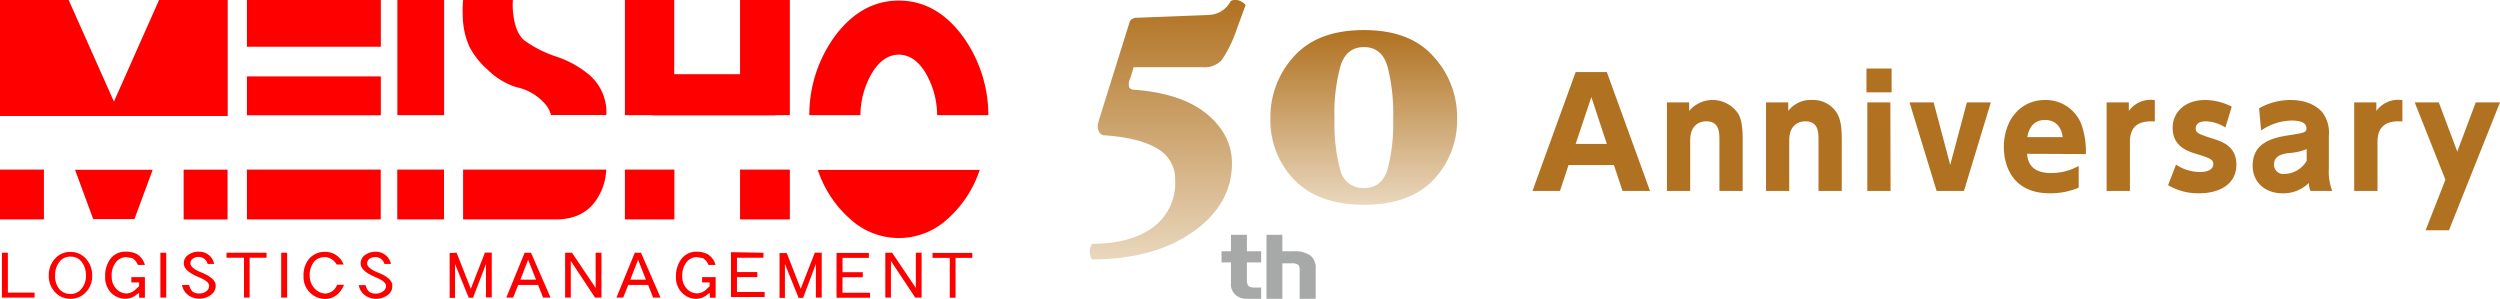
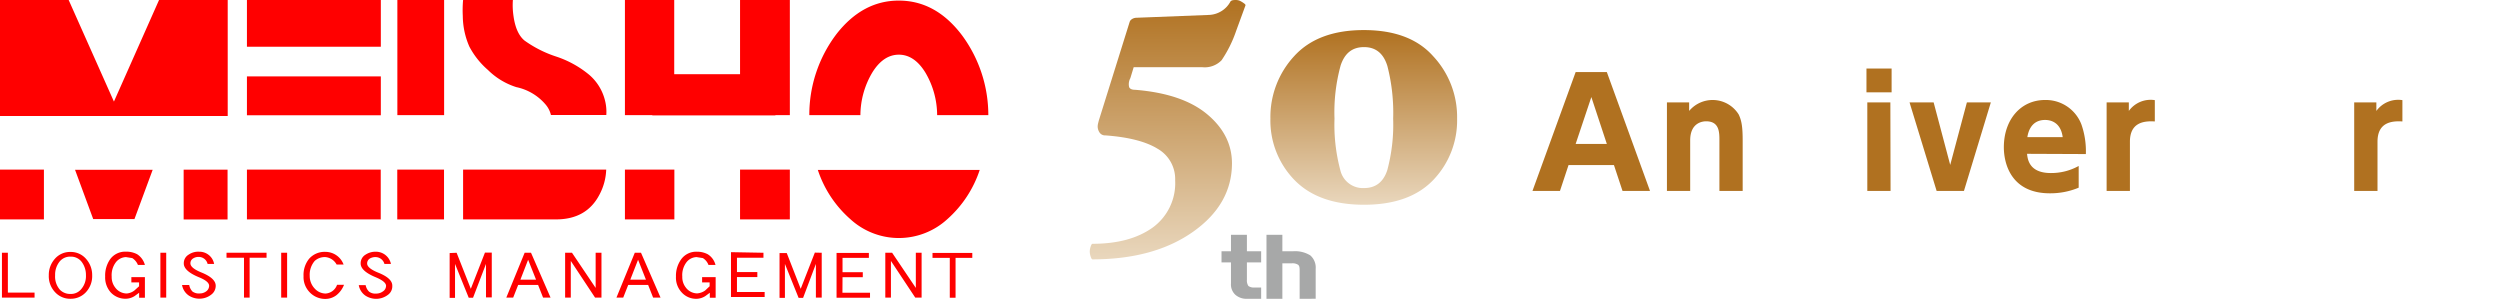
<svg xmlns="http://www.w3.org/2000/svg" xmlns:xlink="http://www.w3.org/1999/xlink" viewBox="0 0 502.06 60">
  <defs>
    <style>.cls-1{fill:red;fill-rule:evenodd;}.cls-2{fill:#b07120;}.cls-3{fill:url(#linear-gradient);}.cls-4{fill:url(#linear-gradient-2);}.cls-5{fill:#a7a8a8;}</style>
    <linearGradient id="linear-gradient" x1="234.46" y1="52.09" x2="234.46" gradientUnits="userSpaceOnUse">
      <stop offset="0" stop-color="#e9d7bd" />
      <stop offset="1" stop-color="#b07120" />
    </linearGradient>
    <linearGradient id="linear-gradient-2" x1="273.9" y1="41.16" x2="273.9" y2="6.07" xlink:href="#linear-gradient" />
  </defs>
  <title>logo</title>
  <g id="レイヤー_2" data-name="レイヤー 2">
    <g id="レイヤー_1-2" data-name="レイヤー 1">
      <path class="cls-1" d="M180.51.12q7.44,0,12.71,7a27,27,0,0,1,5.26,16H188.2a16.89,16.89,0,0,0-2.4-8.61c-1.47-2.36-3.24-3.53-5.29-3.53s-3.82,1.17-5.3,3.53a16.92,16.92,0,0,0-2.42,8.61H162.53A26.82,26.82,0,0,1,168,6.82Q173.25.11,180.51.12Zm4.57,50.64v9H183.8l-4.88-7.36v7.36h-1.13v-9h1.37l4.76,7.06V50.76ZM190.26,44a14.41,14.41,0,0,1-19.5,0,22.52,22.52,0,0,1-6.52-9.87h32.51A22.73,22.73,0,0,1,190.26,44Zm5,6.79v1H191.9v8h-1.16v-8h-3.47v-1Zm-26.08,8h5.54v1H168v-9h6.49v1H169.2v2.88h4.07v1H169.2ZM148.62,0h10V23.12h-2.9v.06H131v-.06H125.5V0h9.9V14.9h13.22ZM128.73,50.76l3.92,9h-1.49l-1-2.54h-4l-1,2.54H123.8l3.68-9Zm13.4.3a3.54,3.54,0,0,1,1.56,2.15h-1.41a2.73,2.73,0,0,0-1.13-1.38l-1.26-.2a2.66,2.66,0,0,0-2,1,4.26,4.26,0,0,0-.87,2.93,3.37,3.37,0,0,0,.69,2.16A2.88,2.88,0,0,0,140,58.92a3.19,3.19,0,0,0,1.62-.59l.89-.84v-.78H141V55.66h2.72v4.13h-1.17v-1l-.89.66A3.42,3.42,0,0,1,140,60a3.87,3.87,0,0,1-3.11-1.29,4.32,4.32,0,0,1-1.14-3.17,5.65,5.65,0,0,1,1.05-3.47,3.71,3.71,0,0,1,3.14-1.52A4.55,4.55,0,0,1,142.13,51.06Zm-6.7-7H125.5v-10h9.93Zm17.89,6.7v1H148v2.88h4.09v1H148v3h5.56v1H146.8v-9Zm11.7,0v9h-1.17V53l-2.57,6.82h-.9L157.63,53v6.82h-1.08v-9H158L160.8,58l2.84-7.27ZM79.8,0h9.39V23.12H79.8ZM76.48,0V9.39H49.59V0Zm45.05,20.31a9.11,9.11,0,0,1,.23,2.78H110.64a5.05,5.05,0,0,0-1.14-2.18,10.54,10.54,0,0,0-5.8-3.41A14.16,14.16,0,0,1,98,14.06a16.19,16.19,0,0,1-3.74-4.7,15.55,15.55,0,0,1-1.32-6.13A23.28,23.28,0,0,1,93,0h10a14.68,14.68,0,0,0,.12,3.2q.48,3.5,2.21,4.94a23.28,23.28,0,0,0,6.31,3.2A20.37,20.37,0,0,1,118.3,15,9.92,9.92,0,0,1,121.53,20.31Zm27.09,23.75v-10h10v10ZM75.46,50.55A3.09,3.09,0,0,1,78.51,53H77.2a1.86,1.86,0,0,0-1.74-1.37,2.19,2.19,0,0,0-1.19.29,1.16,1.16,0,0,0-.54,1c0,.62.74,1.23,2.21,1.83,1.94.77,2.88,1.66,2.84,2.66a2.09,2.09,0,0,1-.86,1.79,3.92,3.92,0,0,1-4.52.18,3.22,3.22,0,0,1-1.35-2.12h1.38a2.43,2.43,0,0,0,.69,1.31,2.09,2.09,0,0,0,1.43.39,2.25,2.25,0,0,0,1.32-.42,1.35,1.35,0,0,0,.66-1.13q0-.87-2.1-1.74c-2-.83-3-1.75-3-2.75a2,2,0,0,1,1-1.79A3.59,3.59,0,0,1,75.46,50.55Zm16.24.21L94.55,58l2.84-7.27h1.37v9H97.6V53L95,59.79h-.87L91.38,53v6.82H90.3v-9ZM93,44.06v-10h28.74a11.45,11.45,0,0,1-1.34,5q-2.58,5-8.74,5Zm-16.54-10v10H49.59v-10Zm3.32,10v-10h9.39v10Zm26.86,6.7,3.92,9h-1.5l-1-2.54h-4l-1,2.54h-1.38l3.68-9Zm8.23,0,4.75,7.06V50.76h1.17v9h-1.29l-4.87-7.36v7.36h-1.14v-9ZM76.48,15.34v7.81H49.59V15.34Zm29.58,36.82-1.55,4h3.14Zm22.08,0-1.56,4h3.14ZM36.88,34.07H45.7v10H36.88ZM31.94,0H45.73l0,.09V23.3H36.88v0H8.82v0H0V0H13.79l9.09,20.4ZM27.55,51.06a3.72,3.72,0,0,1,1.55,2.15H27.7a2.93,2.93,0,0,0-1.14-1.38l-1.26-.2a2.69,2.69,0,0,0-2,1,4.26,4.26,0,0,0-.87,2.93,3.37,3.37,0,0,0,.69,2.16,2.89,2.89,0,0,0,2.33,1.22A2.93,2.93,0,0,0,27,58.33l.93-.84v-.78H26.38V55.66H29.1v4.13H27.94v-1l-.9.66a3.42,3.42,0,0,1-1.68.54,4,4,0,0,1-3.14-1.29,4.49,4.49,0,0,1-1.1-3.17,5.71,5.71,0,0,1,1-3.47,3.72,3.72,0,0,1,3.14-1.52A4.62,4.62,0,0,1,27.55,51.06Zm5.83-.3v9H32.21v-9ZM40,50.55A3,3,0,0,1,43,53H41.69A1.82,1.82,0,0,0,40,51.6a2,2,0,0,0-1.2.29,1.13,1.13,0,0,0-.56,1c0,.62.73,1.23,2.21,1.83,1.91.77,2.87,1.66,2.87,2.66a2.19,2.19,0,0,1-.9,1.79,3.79,3.79,0,0,1-2.33.81,3.85,3.85,0,0,1-2.18-.63,3.22,3.22,0,0,1-1.35-2.12H38a2.49,2.49,0,0,0,.65,1.31,2.16,2.16,0,0,0,1.47.39,2.12,2.12,0,0,0,1.29-.42A1.4,1.4,0,0,0,42,57.4c0-.6-.69-1.18-2.09-1.74-2-.83-3-1.75-3-2.75a2,2,0,0,1,1-1.79A3.38,3.38,0,0,1,40,50.55ZM30.66,34.1,27,44H18.72L15.07,34.1Zm27,16.66v9H56.47v-9Zm-4.13,0v1H50.13v8H49v-8H45.49v-1Zm-51.95,0v8H6.94v1H.39v-9ZM0,44.06v-10H8.82v10ZM16.18,58.21a4,4,0,0,0,1.08-2.94,4.36,4.36,0,0,0-.78-2.57,2.68,2.68,0,0,0-2.3-1.16,2.71,2.71,0,0,0-2.22,1,4.21,4.21,0,0,0-.89,2.75,4,4,0,0,0,1,2.94,2.87,2.87,0,0,0,2.1.8A2.63,2.63,0,0,0,16.18,58.21Zm2.33-2.94a4.72,4.72,0,0,1-1.31,3.47,4.12,4.12,0,0,1-3,1.26,4.1,4.1,0,0,1-3.08-1.26,4.67,4.67,0,0,1-1.32-3.47A4.82,4.82,0,0,1,11,52a4,4,0,0,1,3.17-1.4A4,4,0,0,1,17.29,52,4.85,4.85,0,0,1,18.51,55.27ZM67.6,53.12a2.86,2.86,0,0,0-2.25-1.49,3,3,0,0,0-2.15.77,4.24,4.24,0,0,0-1,3,3.64,3.64,0,0,0,1,2.55,3,3,0,0,0,2.18,1,2.6,2.6,0,0,0,2.31-1.76h1.4a4.94,4.94,0,0,1-1.49,2.06,3.66,3.66,0,0,1-2.22.78,4.29,4.29,0,0,1-3.26-1.41,4.36,4.36,0,0,1-1.16-3.17,5.15,5.15,0,0,1,1.13-3.5,4.16,4.16,0,0,1,3.29-1.37A3.9,3.9,0,0,1,69,53.12Z" />
      <path class="cls-2" d="M315,33.15l-1.72,5.19h-5.52l8.67-23.87h6.26l8.67,23.87h-5.52l-1.72-5.19Zm7.69-4.25-3.11-9.41-3.15,9.41Z" />
      <path class="cls-2" d="M334.76,38.34V20.56h4.46v1.72a6.16,6.16,0,0,1,9.95.71c.65,1.34.8,2.76.8,5.35v10H345.3V28.19c0-1.6,0-3.83-2.67-3.83-.5,0-3.2.12-3.2,3.83V38.34Z" />
-       <path class="cls-2" d="M354.66,38.34V20.56h4.46v1.72a5.65,5.65,0,0,1,4.75-2.2A5.57,5.57,0,0,1,369.06,23c.66,1.34.81,2.76.81,5.35v10H365.2V28.19c0-1.6,0-3.83-2.67-3.83-.5,0-3.21.12-3.21,3.83V38.34Z" />
      <path class="cls-2" d="M379.88,18.54h-5.05V13.76h5.05Zm-.21,19.8H375V20.56h4.63Z" />
      <path class="cls-2" d="M395,20.56h4.81l-5.4,17.78h-5.49l-5.44-17.78h4.84l3.33,12.56Z" />
      <path class="cls-2" d="M407.08,30.89c.12,1.13.45,3.86,4.78,3.86a11.36,11.36,0,0,0,5.59-1.42v4.36a14.76,14.76,0,0,1-5.79,1.13c-7.81,0-9.24-6-9.24-9.24,0-5.58,3.41-9.5,8.28-9.5A7.64,7.64,0,0,1,418,25a16.28,16.28,0,0,1,.89,5.94Zm7.16-3.35c-.45-3.45-3.09-3.45-3.54-3.45-3,0-3.44,2.79-3.56,3.45Z" />
      <path class="cls-2" d="M423.06,38.34V20.56h4.46v1.72a5.4,5.4,0,0,1,5.22-2.17v4.28c-2.31-.15-5,.27-5,4.07v9.88Z" />
-       <path class="cls-2" d="M446.91,25.61A7.6,7.6,0,0,0,443,24.36c-1.25,0-2.05.47-2.05,1.42s.53,1.13,3.86,2.2c2.08.65,4.31,1.81,4.31,5.08,0,4-3.48,5.76-7.52,5.76a12,12,0,0,1-6.2-1.63L437,33.06a8.58,8.58,0,0,0,4.81,1.48c2,0,2.67-.8,2.67-1.54,0-1-.59-1.22-3.74-2.2-2.34-.71-4.42-2-4.42-5.13s2.46-5.59,6.53-5.59a12.06,12.06,0,0,1,5.34,1.34Z" />
-       <path class="cls-2" d="M453.68,21.75A12.86,12.86,0,0,1,460,20.08c2.94,0,5.1,1,6.38,2.47a6.69,6.69,0,0,1,1.31,4.63v6.65a10.81,10.81,0,0,0,.68,4.51H464a4.08,4.08,0,0,1-.32-1.6,7.3,7.3,0,0,1-5.29,2.08c-3.29,0-6-2-6-5.58,0-4.55,3.92-5.56,7.15-6.06s3.65-.57,3.65-1.43-.74-1.54-3-1.54a11.13,11.13,0,0,0-6.11,2Zm9.56,8.19a11.2,11.2,0,0,1-3.65.8c-1.84.24-2.91.83-2.91,2.32a1.84,1.84,0,0,0,2.08,1.87,5.27,5.27,0,0,0,4.48-2.64Z" />
      <path class="cls-2" d="M472.78,38.34V20.56h4.45v1.72a5.41,5.41,0,0,1,5.23-2.17v4.28c-2.32-.15-5,.27-5,4.07v9.88Z" />
-       <path class="cls-2" d="M491.1,36.09l-6.17-15.53h4.84l3.71,9.89,3.71-9.89h4.87L491.81,46.24h-4.69Z" />
      <path class="cls-3" d="M250.09,1.17l-1.83,5a24.72,24.72,0,0,1-2.93,5.92,4.7,4.7,0,0,1-3.84,1.41H227.67L227,15.7a2.51,2.51,0,0,0-.24,1.8c.16.35.55.53,1.16.53q9.52.76,14.49,4.9t5,9.83q0,8.27-7.82,13.79t-20.17,5.54c-.15,0-.27-.19-.39-.57a3.25,3.25,0,0,1-.18-1,3.31,3.31,0,0,1,.18-1c.12-.38.24-.56.39-.56q7.54,0,12.09-3.28A11,11,0,0,0,236,36.22a7,7,0,0,0-3.53-6.35Q228.94,27.7,222,27.19a1.32,1.32,0,0,1-1.17-.56,2.19,2.19,0,0,1-.39-1.27,3.1,3.1,0,0,1,.07-.53q.08-.31.15-.6l6.2-19.82a1,1,0,0,1,.39-.52,1.73,1.73,0,0,1,.88-.32L242.76,3a5.12,5.12,0,0,0,2.54-.77A5,5,0,0,0,247.06.39c.1-.23.37-.36.81-.38a2.53,2.53,0,0,1,1,.1,4.6,4.6,0,0,1,.91.53C250.09.85,250.19,1,250.09,1.17Z" />
      <path class="cls-4" d="M292.62,23.82a17.26,17.26,0,0,1-4.76,12.3q-4.77,5-13.93,5t-14-5a17.11,17.11,0,0,1-4.8-12.33,18,18,0,0,1,4.76-12.5q4.77-5.25,14-5.25t13.89,5.21A17.88,17.88,0,0,1,292.62,23.82Zm-12.84,0a37.56,37.56,0,0,0-1.16-10.56c-.78-2.54-2.34-3.8-4.69-3.8s-3.87,1.22-4.69,3.66A35.49,35.49,0,0,0,268,23.82a35.29,35.29,0,0,0,1.16,10.32,4.65,4.65,0,0,0,4.76,3.63q3.52,0,4.69-3.63A35.29,35.29,0,0,0,279.78,23.82Z" />
      <path class="cls-5" d="M250.53,60a3.37,3.37,0,0,1-2.45-.81,2.83,2.83,0,0,1-.87-2.27V52.7h-1.9V50.46h1.9V47.15h3.2v3.31h2.86V52.7h-2.86v3.46a2,2,0,0,0,.3,1.27,1.81,1.81,0,0,0,1.19.31h1.37V60Z" />
      <path class="cls-5" d="M261,60V54.27c0-.58-.06-.92-.33-1.11a2.06,2.06,0,0,0-1.24-.28l-1.9,0V60h-3.19V47.15h3.19v3.31h2.14a5.82,5.82,0,0,1,3.47.83A3.25,3.25,0,0,1,264.22,54v6Z" />
    </g>
  </g>
</svg>